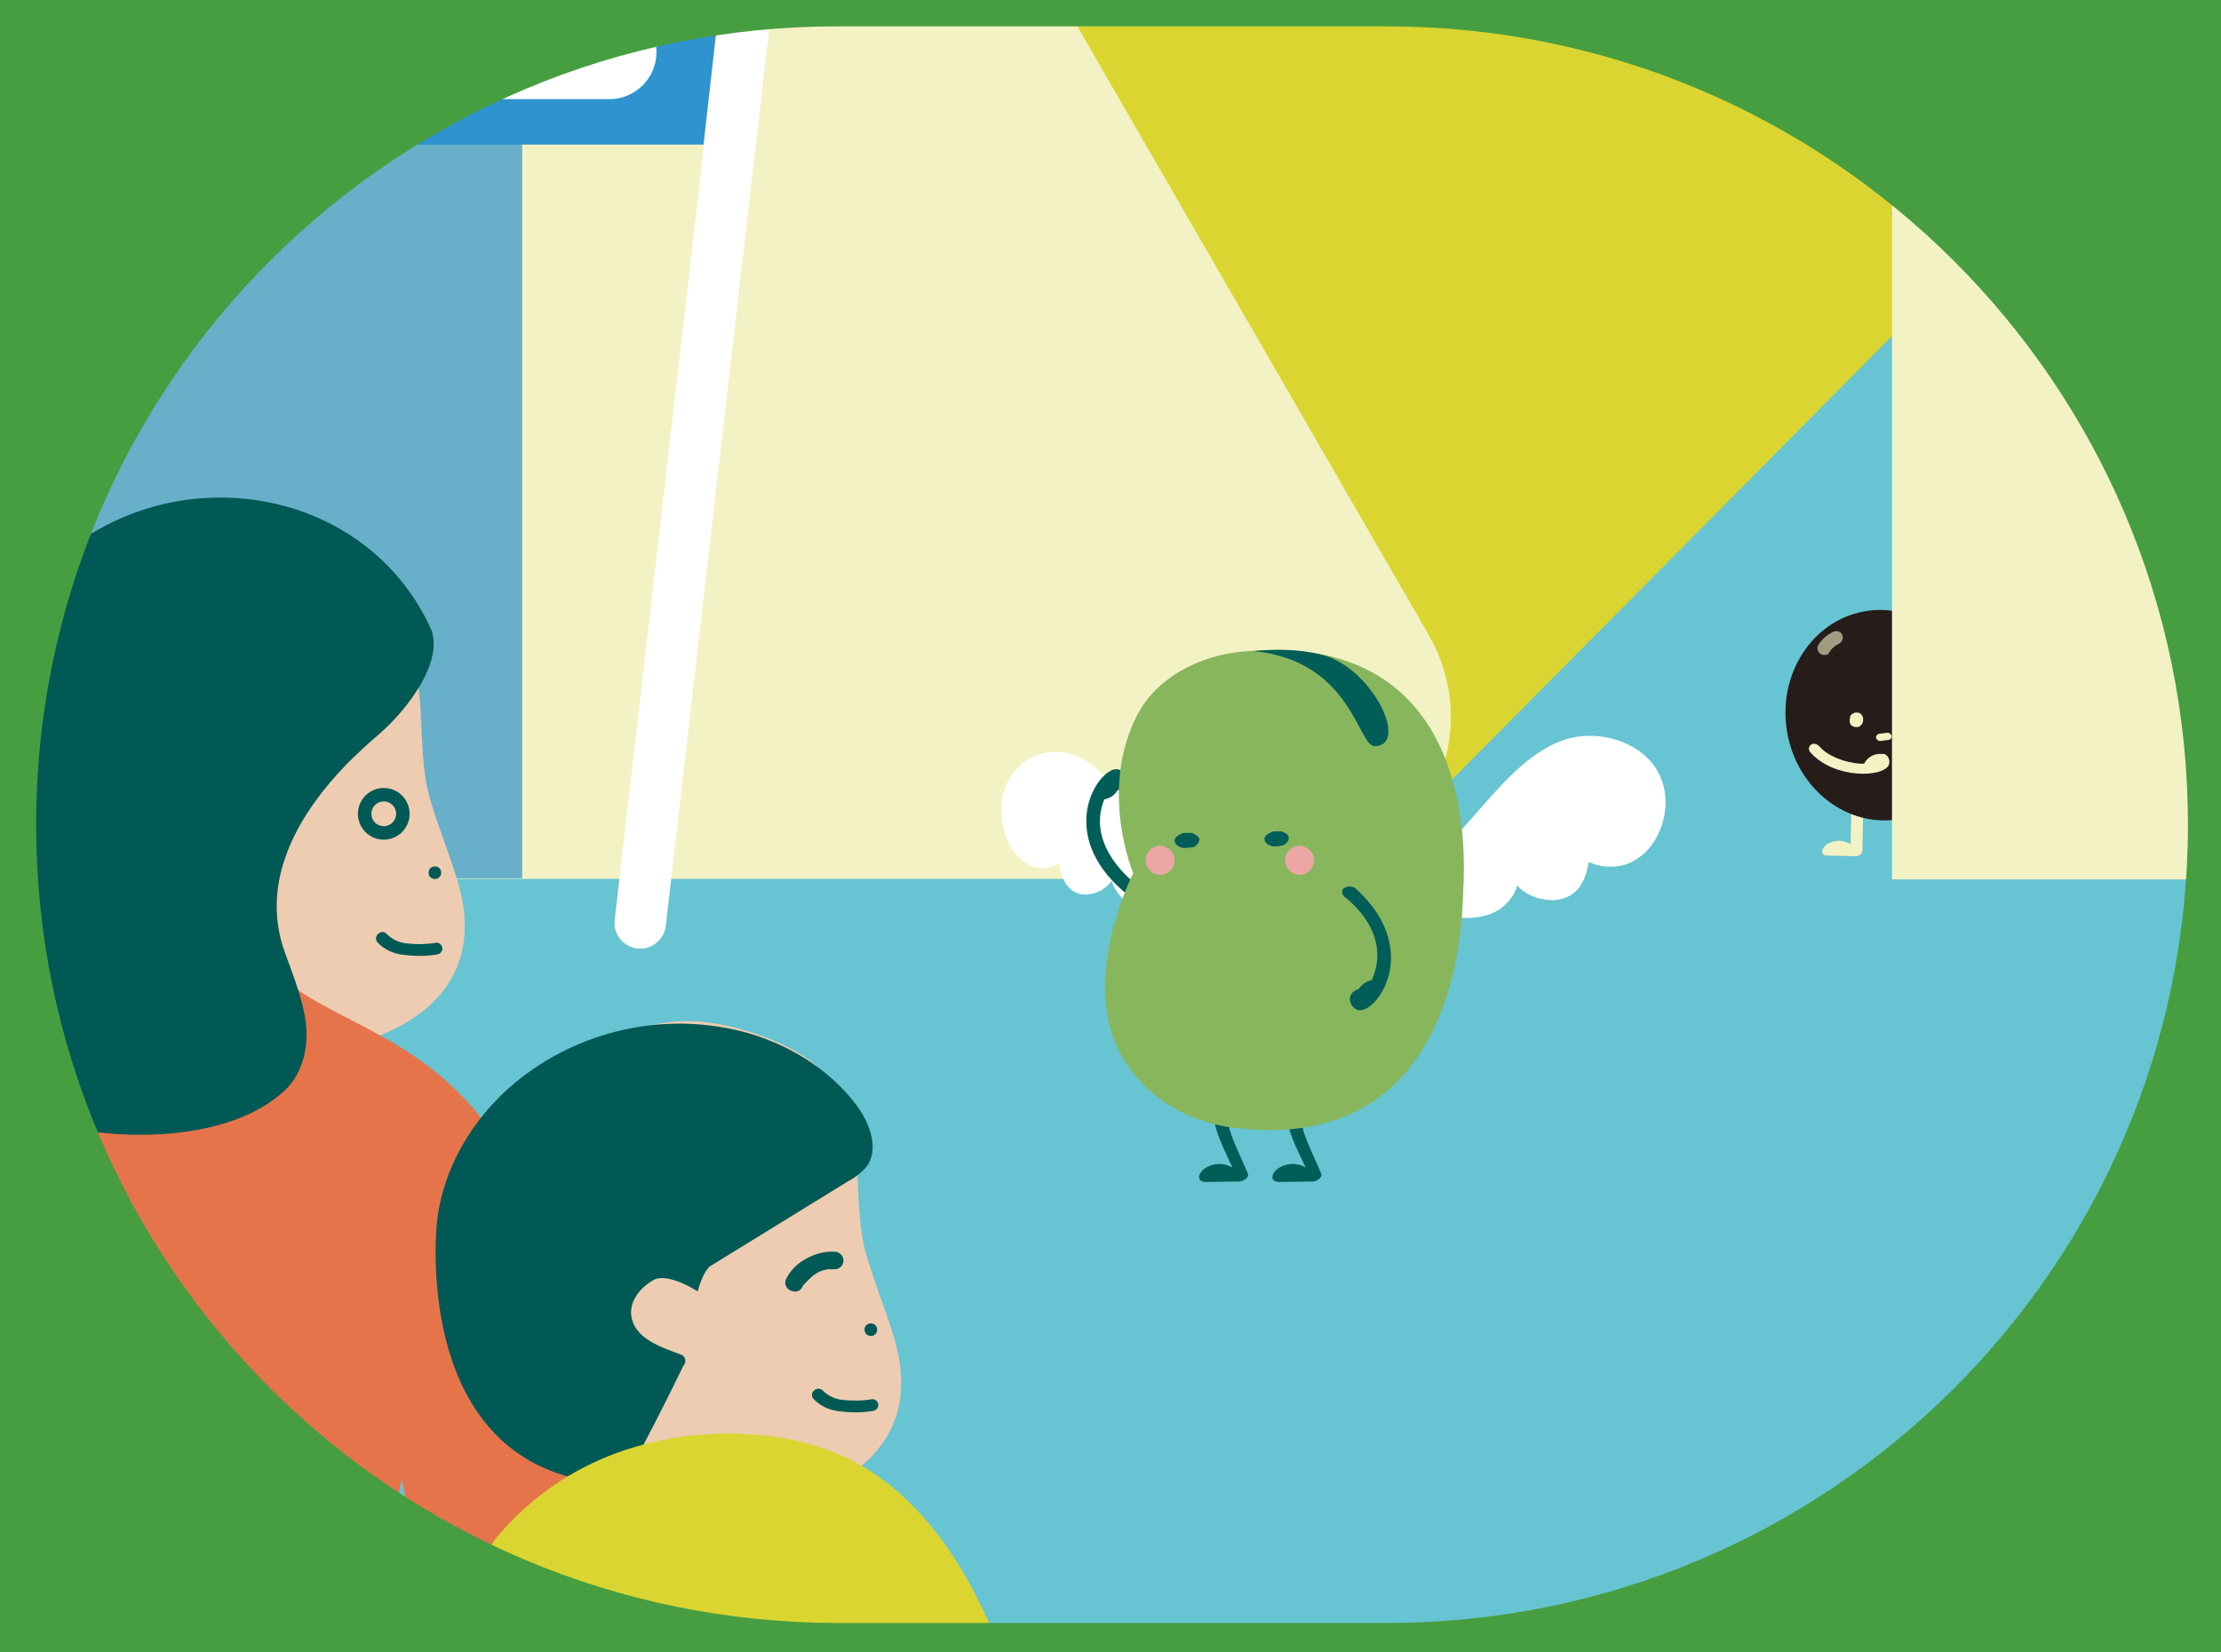
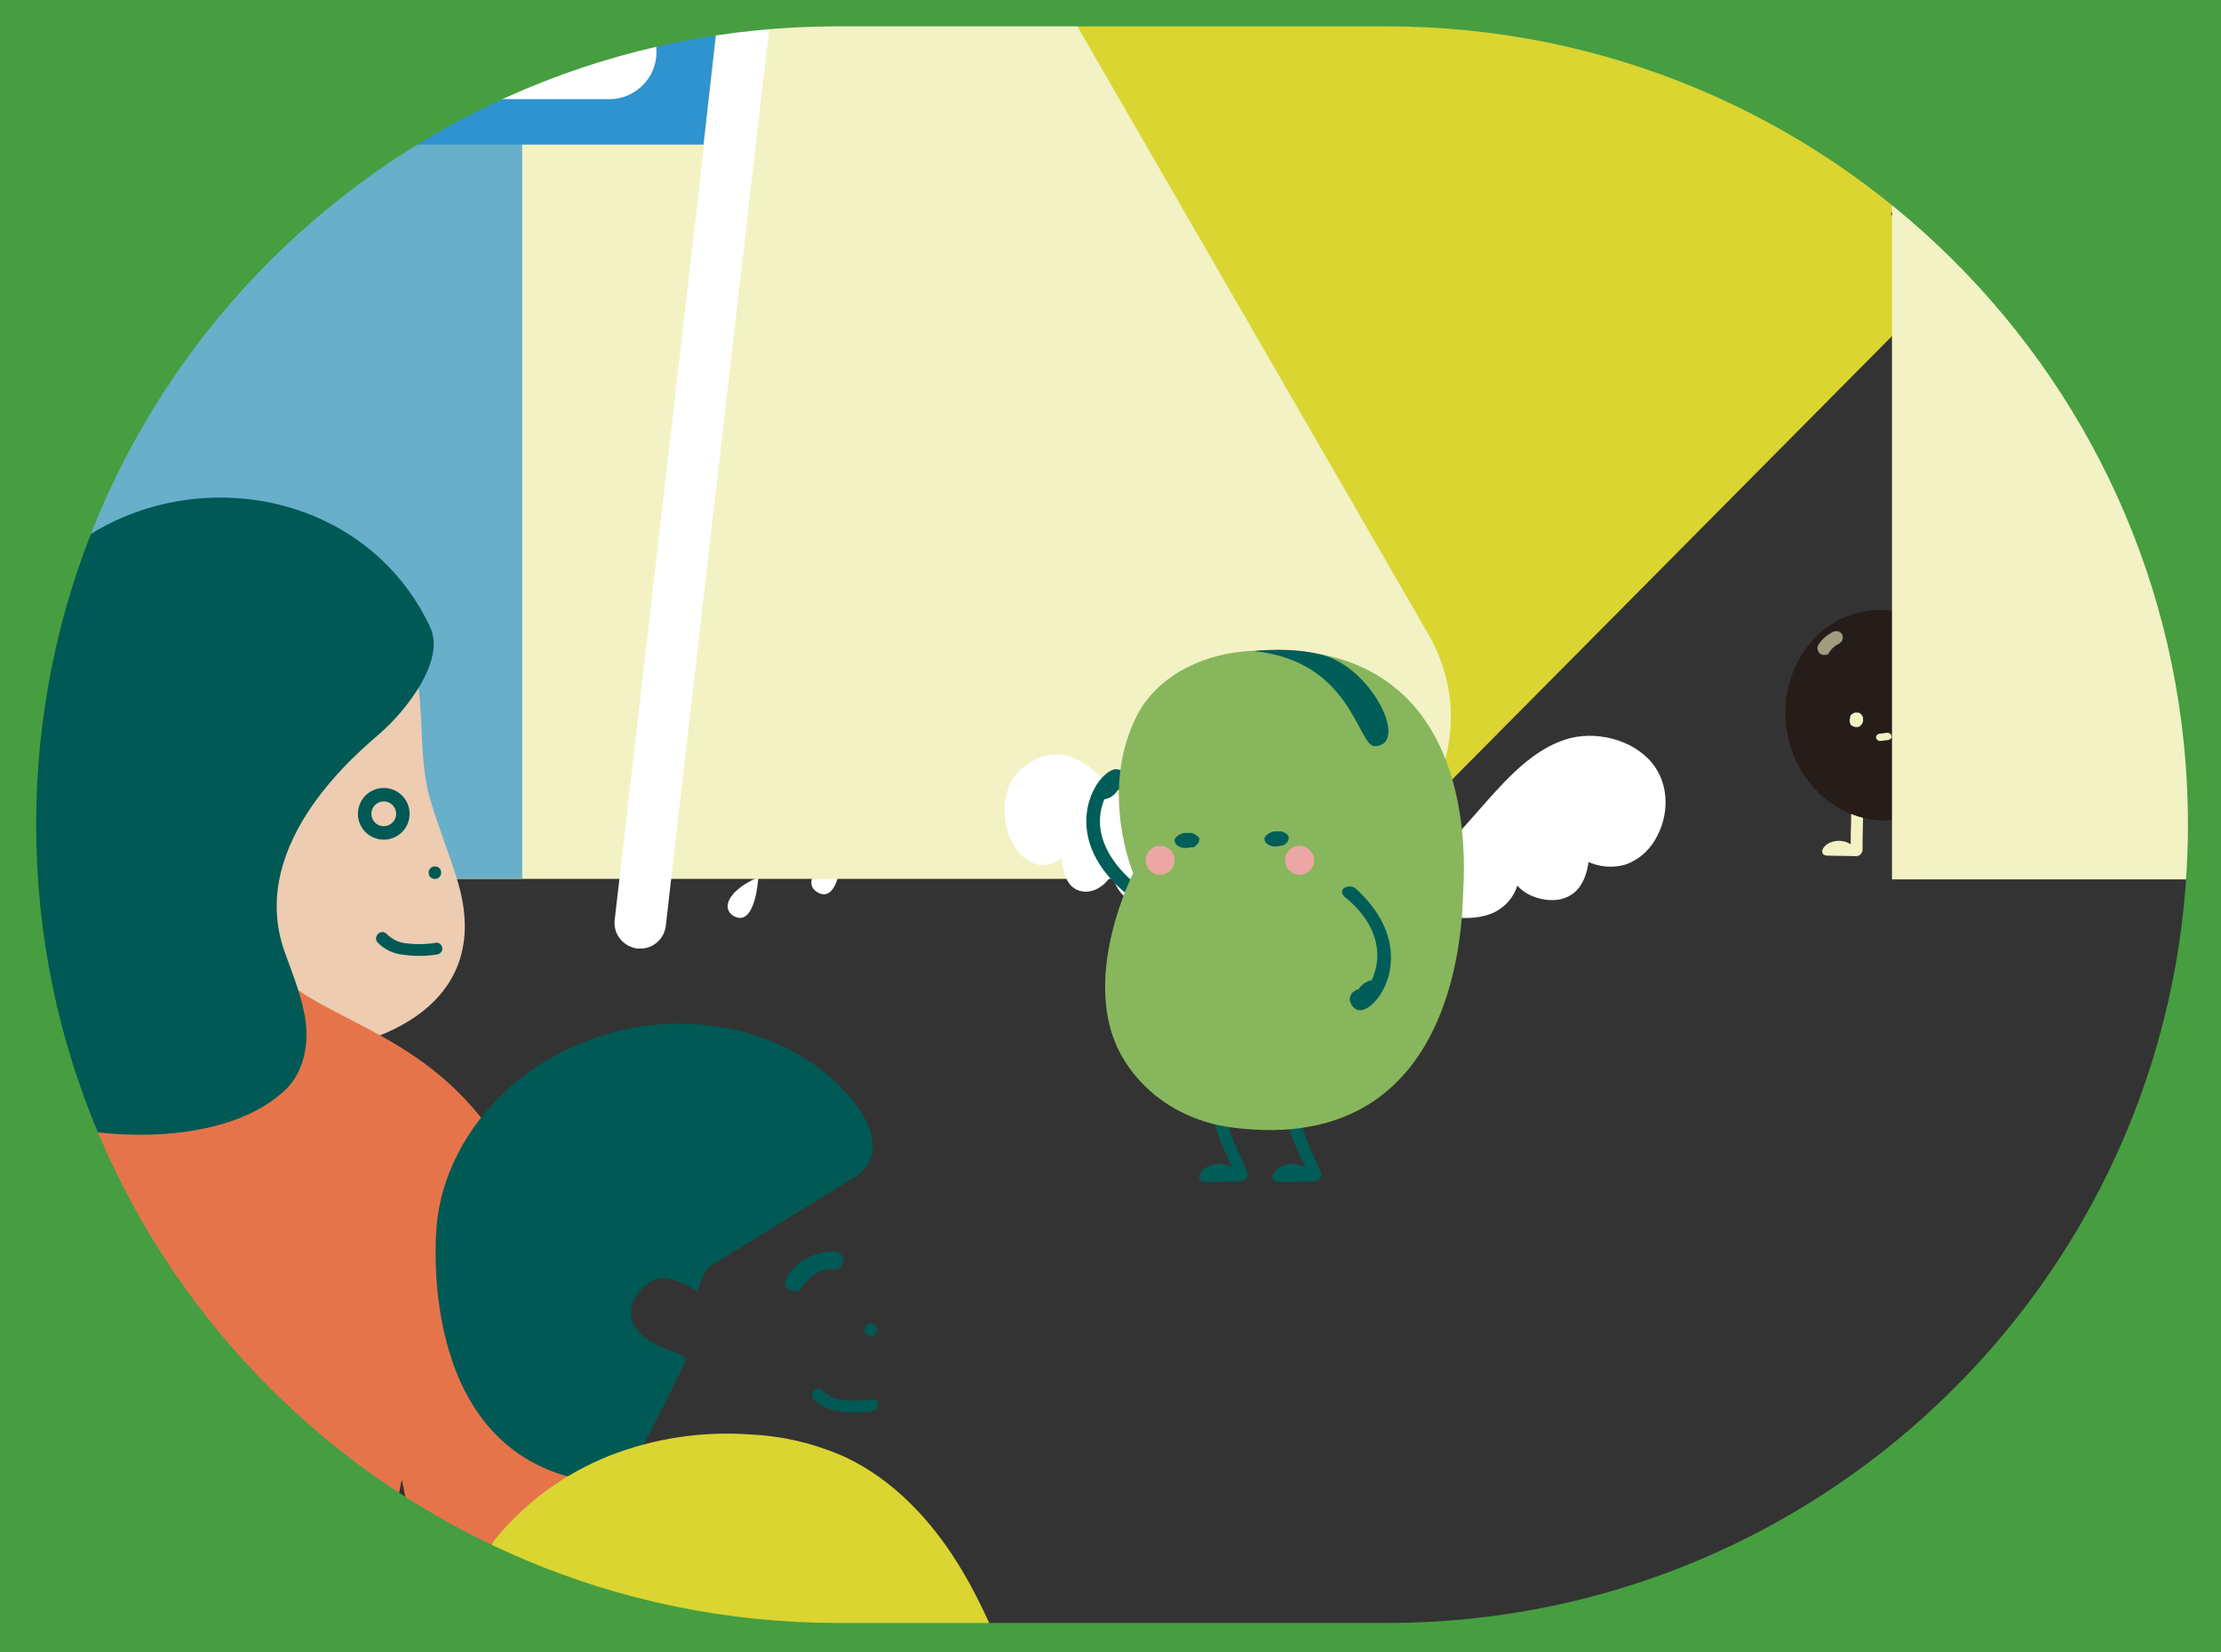
<svg xmlns="http://www.w3.org/2000/svg" xmlns:xlink="http://www.w3.org/1999/xlink" version="1.1" id="イラスト" x="0px" y="0px" viewBox="0 0 430 320" style="enable-background:new 0 0 430 320;" xml:space="preserve">
  <rect x="0" y="0" width="430" height="320" fill="#333333" stroke="none" />
  <style type="text/css">
	.st0{clip-path:url(#SVGID_00000077320456769060483010000005549651047013931917_);}
	.st1{fill:#FFFFFF;stroke:#FFFFFF;stroke-width:0.39;stroke-miterlimit:10;}
	.st2{fill:#67C4D2;}
	.st3{fill:#F2F2C4;}
	.st4{fill:#261C19;}
	.st5{opacity:0.6;fill:#F2F2C4;enable-background:new    ;}
	.st6{clip-path:url(#SVGID_00000104671326584532115820000000868196663699703219_);}
	.st7{fill:#DAD531;}
	.st8{opacity:0.7;fill:#2E93CE;enable-background:new    ;}
	.st9{fill:#2E93CE;}
	.st10{fill:#FFFFFF;}
	.st11{fill:#EDCCB1;}
	.st12{fill:#E6744B;}
	.st13{fill:#005954;stroke:#005954;stroke-width:0.63;stroke-miterlimit:10;}
	.st14{fill:#EDCCB1;stroke:#005954;stroke-width:2.61;stroke-miterlimit:10;}
	.st15{fill:#005954;}
	.st16{fill:#005D58;}
	.st17{fill:#88B65D;}
	.st18{fill:#ECA7A4;}
	.st19{fill:#469E40;}
</style>
  <g>
    <defs>
      <rect id="SVGID_1_" width="430" height="320" />
    </defs>
    <clipPath id="SVGID_00000134941223543851161560000013236094114665608594_">
      <use xlink:href="#SVGID_1_" style="overflow:visible;" />
    </clipPath>
    <g style="clip-path:url(#SVGID_00000134941223543851161560000013236094114665608594_);">
      <path class="st1" d="M146.6,170.2c-5,2.2-6.9,5.5-4.5,7C146,179.5,146.6,170.2,146.6,170.2z" />
      <path class="st1" d="M162.8,165.6c-5,2.2-6.9,5.5-4.5,7C162.2,175,162.8,165.6,162.8,165.6z" />
-       <rect x="-126.8" y="-35.3" class="st2" width="683.7" height="384.5" />
      <path class="st3" d="M358.4,157.1c0,3.1-0.1,3.4-0.1,6.4c-1.4-0.9-3.2-0.9-4.6,0c-1.2,0.9-1.3,2.2,0.2,2.2l5.5,0.1    c0.6,0,1.1-0.5,1.2-1.1c0-3.4,0.1-4.2,0.1-7.6c0-0.6-0.5-1.1-1.2-1.1S358.4,156.4,358.4,157.1L358.4,157.1z" />
      <path class="st3" d="M370.2,157.1c0,3.1,0.1,3.4,0.1,6.4c1.4-0.9,3.2-0.9,4.6,0c1.2,0.9,1.3,2.2-0.2,2.2l-5.5,0.1    c-0.6,0-1.1-0.5-1.2-1.1c0-3.4-0.1-4.2-0.1-7.6c0-0.6,0.5-1.1,1.2-1.1S370.2,156.4,370.2,157.1L370.2,157.1z" />
      <ellipse transform="matrix(0.991 -0.136 0.136 0.991 -15.436 50.791)" class="st4" cx="364.3" cy="138.5" rx="18.7" ry="20.4" />
      <path class="st3" d="M390.2,143c-1.4-0.1-2.7,0.7-3.3,1.9c-2.5,0.1-4.8-0.8-6.5-2.6c-1.3-1.4-2.7,0.1-1.8,1.1    c4.6,5.2,12.1,3.9,13.1,1.8c0.3-0.8-0.1-1.7-0.9-2.1C390.5,143,390.3,143,390.2,143z" />
-       <path class="st3" d="M364.2,146c-1.4-0.1-2.7,0.7-3.3,1.9c-2.2,0.1-6.6-1-8.6-3.3c-1.3-1.4-2.7,0.1-1.8,1.1    c4.6,5.2,14.2,4.9,15.2,2.4c0.3-0.8-0.1-1.8-0.9-2.1C364.5,146,364.3,146,364.2,146z" />
      <path class="st3" d="M369,138c0,0,0,0.1,0,0.1V138C369,138,369,138,369,138L369,138C369.1,137.9,369,138,369,138l0.1-0.1    C369.1,137.9,369.1,137.9,369,138l0.2-0.1L369,138l0.3-0.1c0,0-0.1,0-0.1,0h0.2h-0.1h0.2c0,0-0.1,0-0.1-0.1l0.2,0.1    c0,0-0.1,0-0.1-0.1l0.1,0.1c0,0-0.1-0.1-0.1-0.1l0.1,0.2c0,0-0.1-0.1-0.1-0.1l0.1,0.2c0-0.1,0-0.1,0-0.2v0.2c0-0.1,0-0.1,0-0.2    l0,0.2c0,0,0-0.1,0-0.1l-0.1,0.2c0,0,0.1-0.1,0.1-0.1l-0.1,0.1c0,0,0.1-0.1,0.1-0.1l-0.2,0.1c0,0,0.1-0.1,0.1-0.1l-0.2,0.1h0.1    h-0.2h0.2l-0.2-0.1l0.1,0.1l-0.2-0.1l0.1,0.1l-0.1-0.1c0,0,0.1,0.1,0.1,0.1L369,138c0,0.1,0,0.1,0,0.2L369,138c0,0.1,0,0.1,0,0.2    V138c0,0.1,0,0.2,0,0.3c0,0.1,0.1,0.2,0.1,0.3c0.1,0.2,0.3,0.3,0.5,0.3c0.2,0,0.4,0,0.6-0.2l0.1-0.1c0.1-0.1,0.1-0.2,0.1-0.4    c0-0.1,0-0.2,0-0.3c0-0.1,0-0.1,0-0.2c0-0.2-0.1-0.3-0.2-0.4l-0.1-0.1L370,137l-0.1-0.1l-0.2-0.1c-0.1-0.1-0.2-0.1-0.4-0.1    c-0.1,0-0.3,0-0.4,0c-0.1,0-0.2,0-0.3,0.1c-0.1,0-0.1,0.1-0.2,0.1c-0.1,0.1-0.2,0.2-0.3,0.3c0,0,0,0.1,0,0.1    c-0.1,0.1-0.1,0.2-0.1,0.2v0.1c0,0.1,0,0.2-0.1,0.3c0,0.1,0,0.2,0,0.3c0,0,0,0.1,0,0.1c0,0.1,0.1,0.3,0.1,0.4    c0,0.1,0.1,0.2,0.1,0.2l0.1,0.1c0.1,0.1,0.2,0.2,0.4,0.3c0,0,0.1,0,0.1,0l0.3,0.1h0.4l0.3-0.1h0.1c0.1,0,0.2-0.1,0.2-0.1    c0.1-0.1,0.1-0.1,0.2-0.2c0,0,0-0.1,0.1-0.1c0.1-0.1,0.1-0.2,0.1-0.3c0-0.1,0.1-0.2,0.1-0.3c0,0,0-0.1,0-0.1c0-0.1,0-0.2,0-0.3    c0-0.1-0.1-0.2-0.1-0.3c-0.1-0.2-0.3-0.3-0.5-0.3c-0.2,0-0.4,0-0.6,0.2C369.2,137.6,369,137.8,369,138z" />
      <path class="st3" d="M359.3,139.3c0,0,0,0.1,0,0.1V139.3C359.4,139.3,359.4,139.4,359.3,139.3L359.3,139.3    C359.4,139.3,359.4,139.3,359.3,139.3l0.2-0.1L359.3,139.3l0.2-0.1L359.3,139.3l0.3-0.1c-0.1,0-0.1,0-0.2,0h0.2c0,0-0.1,0-0.1,0    l0.2,0.1l-0.1-0.1l0.2,0.1l-0.1-0.1l0.1,0.1l-0.1-0.1l0.1,0.2l-0.1-0.1l0.1,0.2c0-0.1,0-0.1,0-0.2v0.2c0-0.1,0-0.1,0-0.2l0,0.2    l0.1-0.1l-0.1,0.2c0,0,0.1-0.1,0.1-0.1l-0.1,0.1c0,0,0.1-0.1,0.1-0.1l-0.2,0.1l0.1-0.1l-0.2,0.1c0,0,0.1,0,0.1,0h-0.2    c0,0,0.1,0,0.1,0l-0.2-0.1l0.1,0.1l-0.2-0.1l0.1,0.1l-0.1-0.1l0.1,0.1L359.3,139.3l0.1,0.2L359.3,139.3c0,0.1,0,0.1,0,0.2    L359.3,139.3c0,0.1,0,0.2,0,0.3c0,0.1,0.1,0.2,0.1,0.3c0.1,0.2,0.3,0.3,0.5,0.3c0.2,0,0.4,0,0.6-0.2l0.1-0.1    c0.1-0.1,0.1-0.2,0.1-0.4c0-0.1,0-0.2,0-0.3c0-0.1,0-0.1,0-0.2c0-0.2-0.1-0.3-0.2-0.4l0-0.1c-0.1-0.1-0.1-0.1-0.2-0.2l-0.1-0.1    c-0.1-0.1-0.2-0.1-0.2-0.1c-0.1-0.1-0.2-0.1-0.4-0.1c-0.1,0-0.3,0-0.4,0c-0.1,0-0.2,0-0.3,0.1l-0.2,0.1c-0.1,0.1-0.3,0.2-0.4,0.3    l0,0.1c-0.1,0.1-0.1,0.2-0.1,0.3v0.1c0,0.1-0.1,0.2-0.1,0.3c0,0.1,0,0.2,0,0.3s0,0.1,0,0.1c0,0.1,0.1,0.3,0.1,0.4    c0,0.1,0.1,0.2,0.1,0.2c0,0.1,0.1,0.1,0.1,0.1c0.1,0.1,0.2,0.2,0.4,0.3h0.1c0.1,0,0.2,0.1,0.3,0.1h0.1c0.1,0,0.2,0,0.3,0    c0.1,0,0.2,0,0.3-0.1h0.1c0.1,0,0.2-0.1,0.2-0.2l0.2-0.2l0.1-0.1c0.1-0.1,0.1-0.2,0.1-0.3c0-0.1,0.1-0.2,0.1-0.3c0,0,0-0.1,0-0.1    c0-0.1,0-0.2,0-0.3c0-0.1-0.1-0.2-0.1-0.3c-0.1-0.2-0.3-0.3-0.5-0.3c-0.2,0-0.4,0-0.6,0.2C359.5,138.9,359.3,139.1,359.3,139.3z" />
      <path class="st3" d="M364,143.5l1.6-0.2c0.2,0,0.3-0.1,0.5-0.3c0.1-0.1,0.2-0.3,0.1-0.5c-0.1-0.4-0.4-0.6-0.8-0.6l-1.6,0.2    c-0.4,0.1-0.6,0.4-0.6,0.8C363.3,143.2,363.6,143.5,364,143.5L364,143.5z" />
      <path class="st5" d="M354.1,126.4c0.2-0.3,0.4-0.5,0.6-0.8l-0.2,0.2c0.4-0.4,0.8-0.7,1.2-1l-0.3,0.2c0.2-0.1,0.4-0.2,0.6-0.3    c0.3-0.2,0.5-0.4,0.7-0.7c0.1-0.3,0.1-0.7,0-1c-0.1-0.3-0.4-0.6-0.7-0.7c-0.3-0.1-0.7-0.1-1,0c-1.2,0.6-2.2,1.4-2.9,2.5    c-0.2,0.3-0.3,0.6-0.2,1c0.1,0.3,0.2,0.6,0.5,0.8c0.3,0.2,0.6,0.3,1,0.2C353.7,126.9,354,126.7,354.1,126.4L354.1,126.4z" />
      <g>
        <defs>
          <rect id="SVGID_00000028314456878077347250000010360320711769631919_" x="-132.9" y="-41.2" width="695.8" height="396.3" />
        </defs>
        <clipPath id="SVGID_00000007391518021069786510000004301771684817109950_">
          <use xlink:href="#SVGID_00000028314456878077347250000010360320711769631919_" style="overflow:visible;" />
        </clipPath>
        <g style="clip-path:url(#SVGID_00000007391518021069786510000004301771684817109950_);">
          <path class="st7" d="M89.2-476.3L-226,69.7h549c36.2,0,58.8-39.2,40.7-70.5L89.2-476.3z" />
          <polygon class="st7" points="377.1,54.2 269.3,162.9 174.4,-32 282.2,-55.2     " />
          <rect x="366.3" y="-59.6" class="st3" width="332.5" height="229.9" />
          <path class="st3" d="M-11.3-375.8l-315.2,546h576c17.4,0,31.4-14.1,31.4-31.4c0-5.5-1.5-10.9-4.2-15.7L-11.3-375.8z" />
          <rect x="-105.9" y="-67.2" class="st8" width="207" height="237.3" />
          <polygon class="st9" points="154.9,-138.3 86.9,-138.3 68.2,28 136.2,28     " />
          <path class="st10" d="M165.5-138.3h-10L119,178.2c-0.3,2.7,1.7,5.2,4.5,5.5c0.2,0,0.3,0,0.5,0l0,0c2.5,0,4.6-1.9,4.9-4.4      L165.5-138.3z" />
          <path class="st10" d="M101.6-16.9L86.5,5c-2.8,4.1-1.8,9.8,2.3,12.6c1.5,1,3.3,1.6,5.2,1.6h24c5,0,9.1-4.1,9.1-9.1      c0-1.2-0.2-2.3-0.7-3.4l-8.8-21.9c-1.9-4.6-7.2-6.9-11.8-5C104-19.5,102.6-18.4,101.6-16.9z" />
          <path class="st11" d="M36.9,197.9c-16.6-7.7-24.2-15.2-27.6-25.2s2.6-19.5,5-29.9c1.8-7.9,5.1-15.6,10.3-21.8      s12.7-10.7,20.8-11.5c5.6-0.6,11.3,0.6,16.7,2.4c5.8,2,11.6,5,15.1,10c6.3,9.2,3,21.9,6,32.6c1.5,5.2,3.5,10.1,5.1,15.2      c9,27.4-20.5,33.9-28.4,33.6s-15.4-2.9-22.8-5.6" />
          <path class="st12" d="M77.8,286.5c-2.8,11.4-5.5,66.2-9.3,68.1c-53,26.3-113.4-19.3-114.2-21.3c-0.5-1.5,14.3-77.8,18.6-97.4      C-24.9,213.7-4,189.7,5,192.1c11.4,3,9.7-6.1,10.1-6c11.9,2.7,23.5-4.8,35.2-1.6c8.8,13.5,30.5,13.1,45.8,36      c13.2,19.8,23.6,137.9,23.6,137.9l-24.9,13.8L77.8,286.5z" />
          <circle class="st13" cx="84.2" cy="169" r="0.9" />
          <circle class="st14" cx="74.3" cy="157.6" r="3.7" />
          <path class="st15" d="M-22.3,188.2c1.6-10.8,15.4-11.9,14.9-30.1C-9.3,88,64.1,80.2,83.3,121.5c3,6.5-4.8,16.2-9.6,20.4      c-3.2,2.9-26.2,21-18.6,42.4c1.6,4.5,3.5,9,4.1,13.7s-0.6,10-4.1,13.2C35.1,229.9-26.4,216-22.3,188.2z" />
          <path class="st15" d="M73.1,182.5c1.3,1.4,3.1,2.2,5,2.4c2.2,0.3,4.5,0.3,6.7-0.1c0.6-0.2,1-0.8,0.8-1.4c-0.2-0.6-0.8-1-1.4-0.8      c-1.8,0.3-3.6,0.3-5.4,0.1c-1.5-0.1-2.9-0.8-3.9-1.8C73.8,179.7,72.1,181.4,73.1,182.5L73.1,182.5z" />
-           <path class="st11" d="M121.4,286.3c-16.6-7.7-24.2-15.2-27.6-25.2s2.7-19.5,5-29.9c1.8-7.9,5-15.6,10.3-21.8      s12.7-10.7,20.8-11.5c5.6-0.6,11.4,0.6,16.7,2.4c5.8,2,11.6,5,15.1,10c6.3,9.2,3,21.9,6,32.6c1.5,5.2,3.5,10.1,5.1,15.2      c9,27.4-20.6,33.9-28.4,33.6s-15.4-2.9-22.8-5.6" />
          <circle class="st13" cx="168.6" cy="257.5" r="0.9" />
          <path class="st15" d="M157.5,270.9c1.3,1.4,3.1,2.2,5,2.4c2.2,0.3,4.5,0.3,6.7-0.1c0.6-0.2,1-0.8,0.8-1.4      c-0.2-0.6-0.8-1-1.4-0.8c-1.8,0.3-3.6,0.3-5.4,0.1c-1.5-0.1-2.9-0.8-3.9-1.8C158.2,268.2,156.5,269.8,157.5,270.9L157.5,270.9z" />
          <path class="st15" d="M155.5,248.9C155.4,249.1,155.5,249,155.5,248.9l0.2-0.2c0.1-0.2-0.2,0.3,0,0l0.2-0.2      c0.2-0.3,0.5-0.5,0.8-0.8l0.2-0.2c0,0,0.3-0.2,0.1-0.1l0.1-0.1c0.1-0.1,0.2-0.1,0.2-0.2c0.3-0.2,0.6-0.4,0.9-0.6l0.4-0.2      c0.4-0.2-0.2,0.1,0,0l0.2-0.1c0.3-0.1,0.7-0.2,1-0.3l0.5-0.1c0.3-0.1-0.3,0,0,0h0.2c0.4,0,0.8,0,1.1,0c1,0,1.7-0.8,1.7-1.7      c0-0.9-0.8-1.7-1.7-1.7c-1.9-0.1-3.8,0.4-5.4,1.3c-1.8,0.9-3.3,2.4-4.1,4.2c-0.3,0.9,0.3,1.9,1.2,2.1      C154.3,250.4,155.2,249.8,155.5,248.9L155.5,248.9z" />
          <path class="st15" d="M135.1,250.1c0.2-1.2,1.4-4.3,2.4-4.9l26.8-16.5c1.3-0.7,2.5-1.6,3.5-2.8c2.4-3.3,0.7-8.1-1.7-11.5      c-5.4-7.4-13.7-12.4-22.6-14.7c-15.3-3.8-31.5-0.1-43.7,9.9c-8.2,6.8-14.1,16.6-15.2,27.1c-0.4,3.6-3.7,45.7,30.6,50.3      c1.2,0.2,2.4,1.1,3.6,0.8c1.5-0.4,2.4-1.8,3.2-3.2c3.6-6.6,7-13.3,10.3-20.1c0.5-0.5,0.5-1.4,0-1.9c-0.2-0.2-0.5-0.3-0.8-0.4      c-3.8-1.4-8.3-3-9.2-6.9c-0.7-3,1.5-5.9,4.2-7.4C129.3,246.3,135.1,250.1,135.1,250.1z" />
          <path class="st7" d="M95.6,298.4c5.9-7.3,13.6-13,22.4-16.5c8.7-3.4,18.1-4.8,27.4-4.1c6.3,0.3,12.5,1.8,18.3,4.4      c9.3,4.4,16.6,12.2,22,21s9,18.5,12.6,28.1c-7.4,0.6-14.8,0.5-22.2,0.3l-45.3-0.7c-4.9,0.1-9.9-0.3-14.7-1.2      c-4.8-0.9-9.3-3.1-13-6.4c-4-3.9-6.2-9.3-7.6-14.8c-0.8-3-1.2-6.3-0.3-9.3" />
        </g>
      </g>
      <path class="st10" d="M232.4,171.1c-13.1-9.1-20.8-32-33.8-22.9c-8.9,6.2-1.9,24.3,6.9,18c0.4,2.7,0.9,5.5,3.5,6.3    c2.9,0.9,5.8-1.7,6.3-3.6c1.1,6.2,6.2,8.6,16.5,2.4" />
-       <path class="st10" d="M232.7,170.6c-5.1-3.6-8.9-8.6-12.8-13.4c-3.2-4-6.7-8.6-11.4-10.8c-4.3-1.8-9.3-0.6-12.2,3.1    c-2.9,3.6-3,8.9-1.3,13.1c0.8,2.1,2.4,3.9,4.4,5c2.1,0.9,4.6,0.6,6.4-0.9l-0.9-0.4c0.4,2.9,1.2,6.3,4.5,6.9    c2.9,0.3,5.6-1.4,6.6-4.1h-1.2c0.6,2.9,2.2,5.5,5.2,6.3c4.2,1,8.8-1.4,12.3-3.4c0.3-0.2,0.4-0.6,0.2-0.9c-0.2-0.3-0.5-0.3-0.8-0.2    c-3.1,1.9-7.3,4.1-11.1,3.4c-2.7-0.6-4-2.9-4.5-5.4c-0.1-0.7-1.1-0.6-1.2,0c-0.7,2.2-3.5,3.9-5.7,3s-2.6-3.7-2.9-5.8    c-0.1-0.3-0.5-0.5-0.8-0.5c-0.1,0-0.1,0-0.1,0.1c-1.5,1.2-3.5,1.5-5.3,0.8c-1.6-0.9-2.9-2.3-3.6-4.1c-1.8-3.9-1.7-9.1,1.3-12.4    c2.9-3.3,7.7-4,11.5-1.8c4.2,2.4,7.3,6.6,10.2,10.3c3.9,4.8,7.7,9.7,12.7,13.2C232.8,172.1,233.4,171,232.7,170.6L232.7,170.6z" />
      <path class="st16" d="M219.7,171c1.3,1.7-1.2,2.5-2.2,1.6c-12.5-10.8-5.7-22.6-1.8-23.6c0.5-0.1,1.1,0,1.5,0.3    c0.4,0.3,0.7,0.8,0.8,1.3c0.1,0.3,0.1,0.5,0,0.8c-0.1,0.5-0.4,1-0.9,1.3c-0.2,0.2-0.5,0.3-0.7,0.3l0,0l0,0c-0.6,1-1.5,1.6-2.6,1.8    C210.1,163.9,219.7,171,219.7,171z" />
      <path class="st10" d="M270,173.5c17.7-11.3,26.8-37.8,45.7-28.5c12.8,6.4,4.5,27.4-8.4,20.9c-0.4,3.1-0.9,6.3-4.5,7.4    c-4,1.3-8.3-1.5-9.1-3.6c-1.1,7.1-8.1,10.2-23,4" />
      <path class="st10" d="M270.3,174c5.8-3.8,10.6-8.9,15.1-14c4.2-4.7,8.4-9.9,13.8-13.4c2.2-1.5,4.8-2.5,7.5-2.8    c3-0.2,6,0.4,8.7,1.9c4.9,2.5,7.2,8.2,5.4,13.4c-0.7,2.6-2.4,4.9-4.8,6.4c-2.7,1.4-5.9,1.4-8.5-0.1c-0.3-0.2-0.7-0.1-0.9,0.2    c-0.1,0.1-0.1,0.2-0.1,0.4c-0.3,3-1.1,6.1-4.4,6.9c-2.8,0.7-6.8-0.6-8-3.4c-0.2-0.3-0.6-0.4-0.9-0.2c-0.1,0.1-0.2,0.2-0.3,0.4    c-1.8,10.7-15.7,6.2-22.2,3.5c-0.8-0.3-1.1,0.9-0.3,1.2c5.2,2.1,11.6,4.4,17.2,2.9c3.5-0.9,6.1-3.8,6.5-7.4l-1.2,0.2    c1.4,3.3,6.2,4.8,9.4,4c3.9-1,5-4.6,5.4-8.2l-1,0.6c2.5,1.4,5.4,1.7,8.1,0.9c2.4-0.9,4.3-2.5,5.6-4.7c2.8-4.6,2.9-10.8-0.6-15    c-3.8-4.6-11.1-6.3-16.7-4.5c-6.2,2-11,7.2-15.2,11.9c-5.7,6.4-11.2,13.2-18.5,17.9C268.9,173.4,269.6,174.5,270.3,174L270.3,174z    " />
      <path class="st16" d="M234.9,215.3c0.1,3.6,2.1,7.2,3.7,10.8c-1.7-1-3.8-0.9-5.4,0.2c-1.4,1.1-1.5,2.6,0.3,2.6l6.5-0.1    c0.7,0,1.9-0.8,1.6-1.5c-1.8-4.4-4-8-4.1-12.1c-0.1-0.7-0.7-1.3-1.5-1.2C235.5,214.1,234.9,214.6,234.9,215.3z" />
      <path class="st16" d="M249.1,215.3c0,3.6,2,7.2,3.7,10.8c-1.7-1-3.8-0.9-5.4,0.2c-1.4,1.1-1.5,2.6,0.3,2.6l6.5-0.1    c0.7,0,1.9-0.8,1.6-1.5c-1.8-4.4-4-8-4.1-12.1c0-0.7-0.6-1.3-1.4-1.3C249.7,213.9,249.1,214.5,249.1,215.3L249.1,215.3z" />
      <path class="st17" d="M238.9,218.4c-10.8-1.3-18.9-7.7-22.6-15.6c-6.7-14.6,3.1-33.7,3.1-33.7s-6.7-15.9,0.7-30.5    c3.7-7.3,12-11.6,20.3-12.4c38.3-3.8,44,26.8,42.9,46.1C283.1,176.9,283.2,223.9,238.9,218.4z" />
      <path class="st16" d="M246.9,162.3c0,0.1,0,0.1-0.1,0.1L246.9,162.3C247,162.3,246.9,162.3,246.9,162.3l0.1-0.1    C247,162.3,247,162.3,246.9,162.3l0.2-0.1C247.1,162.2,247,162.3,246.9,162.3l0.3-0.1H247h0.4c-0.1,0-0.2,0-0.3,0h0.4    c-0.1,0-0.2,0-0.3,0l0.3,0.1c-0.1,0-0.2-0.1-0.2-0.1l0.3,0.1l-0.2-0.1l0.2,0.2l-0.1-0.1l0.1,0.2c0,0-0.1-0.1-0.1-0.2l0.1,0.2    c0-0.1,0-0.1,0-0.2l-0.1,0.2c0-0.1,0-0.1,0.1-0.2l-0.1,0.2c0-0.1,0.1-0.1,0.1-0.1l-0.2,0.2l0.2-0.1l-0.3,0.1l0.2-0.1l-0.3,0.1    c0.1,0,0.2,0,0.2-0.1h-0.4h0.3H247h0.3l-0.3-0.1l0.2,0.1l-0.3-0.1l0.2,0.1l-0.2-0.2c0.1,0,0.1,0.1,0.1,0.1L246.9,162.3    c0,0.1,0,0.2,0,0.2L246.9,162.3c0,0.1,0,0.1-0.1,0.2L246.9,162.3L246.9,162.3c-0.1,0.1-0.1,0.2-0.1,0.3c0,0.1,0.1,0.2,0.2,0.3    c0.2,0.2,0.5,0.3,0.8,0.4c0.3,0.1,0.7,0,1-0.1l0.3-0.1c0.2-0.1,0.3-0.2,0.3-0.4c0-0.1,0.1-0.2,0.1-0.3c0-0.1,0-0.1,0-0.2    c0-0.2-0.1-0.4-0.2-0.5l-0.1-0.1c-0.1-0.1-0.2-0.2-0.3-0.2c0,0-0.1-0.1-0.1-0.1c-0.1-0.1-0.3-0.1-0.4-0.2    c-0.2-0.1-0.4-0.1-0.6-0.1c-0.2,0-0.4,0-0.7,0c-0.2,0-0.3,0-0.5,0l-0.3,0.1c-0.2,0.1-0.5,0.2-0.7,0.3l-0.1,0.1    c-0.1,0.1-0.2,0.2-0.3,0.2l-0.1,0.1c-0.1,0.1-0.1,0.2-0.2,0.3c0,0.1-0.1,0.2-0.1,0.3c0,0,0,0.1,0,0.1c0,0.1,0.1,0.3,0.1,0.4    c0.1,0.1,0.1,0.2,0.2,0.3c0.1,0.1,0.1,0.1,0.2,0.2c0.2,0.1,0.4,0.3,0.6,0.3l0.1,0.1c0.2,0,0.3,0.1,0.5,0.1h0.2c0.2,0,0.3,0,0.5,0    c0.2,0,0.4,0,0.5-0.1h0.2l0.5-0.1c0.1-0.1,0.3-0.1,0.4-0.2l0.1-0.1c0.1-0.1,0.2-0.2,0.3-0.3c0.1-0.1,0.1-0.2,0.2-0.3    c0,0,0-0.1,0-0.1c0.1-0.1,0.1-0.2,0-0.3c0-0.1-0.1-0.2-0.2-0.3c-0.2-0.2-0.5-0.3-0.8-0.4c-0.3,0-0.7,0-1,0.1    C247.3,161.9,247,162.1,246.9,162.3z" />
      <path class="st16" d="M229.5,162.6c0,0.1,0,0.1-0.1,0.1L229.5,162.6C229.5,162.6,229.5,162.6,229.5,162.6l0.1-0.1L229.5,162.6    l0.2-0.1C229.7,162.5,229.6,162.5,229.5,162.6l0.4-0.1h-0.2h0.4c-0.1,0-0.2,0-0.3,0h0.4c-0.1,0-0.2,0-0.3,0l0.3,0.1    c-0.1,0-0.2,0-0.2-0.1l0.3,0.1l-0.2-0.1l0.2,0.2c-0.1,0-0.1-0.1-0.1-0.1l0.1,0.2c0,0-0.1-0.1-0.1-0.2v0.2c0-0.1,0-0.1,0-0.2v0.2    c0-0.1,0-0.1,0.1-0.2l-0.1,0.2c0-0.1,0.1-0.1,0.1-0.1l-0.2,0.2l0.2-0.1l-0.3,0.1l0.2-0.1l-0.3,0.1c0.1,0,0.2,0,0.2-0.1h-0.4h0.3    h-0.4h0.3l-0.3-0.1c0.1,0,0.2,0,0.2,0.1l-0.3-0.1c0.1,0,0.1,0.1,0.2,0.1l-0.2-0.2c0,0,0.1,0.1,0.1,0.1L229.5,162.6    c0,0.1,0,0.2,0,0.2L229.5,162.6c0,0.1,0,0.1,0,0.2L229.5,162.6L229.5,162.6c-0.1,0.1-0.1,0.2,0,0.3c0,0.1,0.1,0.2,0.2,0.3    c0.2,0.2,0.5,0.3,0.8,0.4c0.3,0.1,0.7,0,1-0.1l0.3-0.1c0.2-0.1,0.3-0.2,0.3-0.4c0-0.1,0-0.2,0.1-0.3c0-0.1,0-0.1,0-0.2    c0-0.2-0.1-0.4-0.3-0.5l-0.1-0.1c-0.1-0.1-0.2-0.2-0.3-0.2l-0.1-0.1c-0.1-0.1-0.3-0.1-0.4-0.2c-0.2-0.1-0.4-0.1-0.6-0.1    c-0.2,0-0.5,0-0.7,0h-0.5l-0.3,0.1c-0.2,0.1-0.5,0.2-0.7,0.3c0,0-0.1,0-0.1,0.1c-0.1,0.1-0.2,0.2-0.3,0.2l-0.1,0.1    c-0.1,0.1-0.1,0.2-0.2,0.3c0,0.1-0.1,0.2-0.1,0.3v0.1c0,0.1,0.1,0.3,0.1,0.4c0.1,0.1,0.1,0.2,0.2,0.3c0.1,0.1,0.1,0.1,0.2,0.2    c0.2,0.1,0.4,0.3,0.6,0.3l0.1,0.1c0.1,0,0.3,0.1,0.5,0.1h0.2c0.2,0,0.3,0,0.5,0c0.2,0,0.4,0,0.5-0.1h0.2c0.2,0,0.3,0,0.5,0    l0.4-0.2c0,0,0.1-0.1,0.1-0.1c0.1-0.1,0.2-0.2,0.3-0.3c0.1-0.1,0.1-0.2,0.2-0.3c0,0,0-0.1,0-0.1c0-0.1,0-0.2,0-0.3    c0-0.1-0.1-0.2-0.2-0.3c-0.2-0.2-0.5-0.3-0.8-0.4c-0.3,0-0.7,0-1,0.1C229.8,162.1,229.5,162.3,229.5,162.6z" />
      <path class="st16" d="M242.8,126.1c19,1.9,20.1,18.6,23.4,18.4c6.6-0.2-0.3-14.6-9.6-17.5C250.2,125.1,242.8,126.1,242.8,126.1z" />
      <path class="st16" d="M260.2,173.6c-1.3-1.7,1.2-2.4,2.2-1.6c12.3,11.1,5.2,22.8,1.3,23.6c-0.5,0.1-1.1,0-1.5-0.4    c-0.4-0.3-0.7-0.8-0.8-1.3c-0.1-0.3-0.1-0.5,0-0.8c0-0.3,0.2-0.5,0.3-0.7c0.1-0.2,0.4-0.4,0.6-0.5c0.2-0.2,0.5-0.3,0.7-0.3l0,0    l0,0c0.6-0.9,1.5-1.6,2.6-1.8C269.8,180.3,260.2,173.6,260.2,173.6z" />
      <circle class="st18" cx="224.6" cy="166.6" r="2.8" />
      <circle class="st18" cx="251.6" cy="166.6" r="2.8" />
      <path class="st19" d="M-206-138v596h842v-596H-206z M423.6,159.7c0,85.4-69.5,154.6-155.1,154.6H162.1C76.4,314.2,7,245,7,159.7    l0,0C7,74.3,76.4,5.1,162.1,5.1h106.3C354.1,5.1,423.6,74.3,423.6,159.7z" />
    </g>
  </g>
</svg>